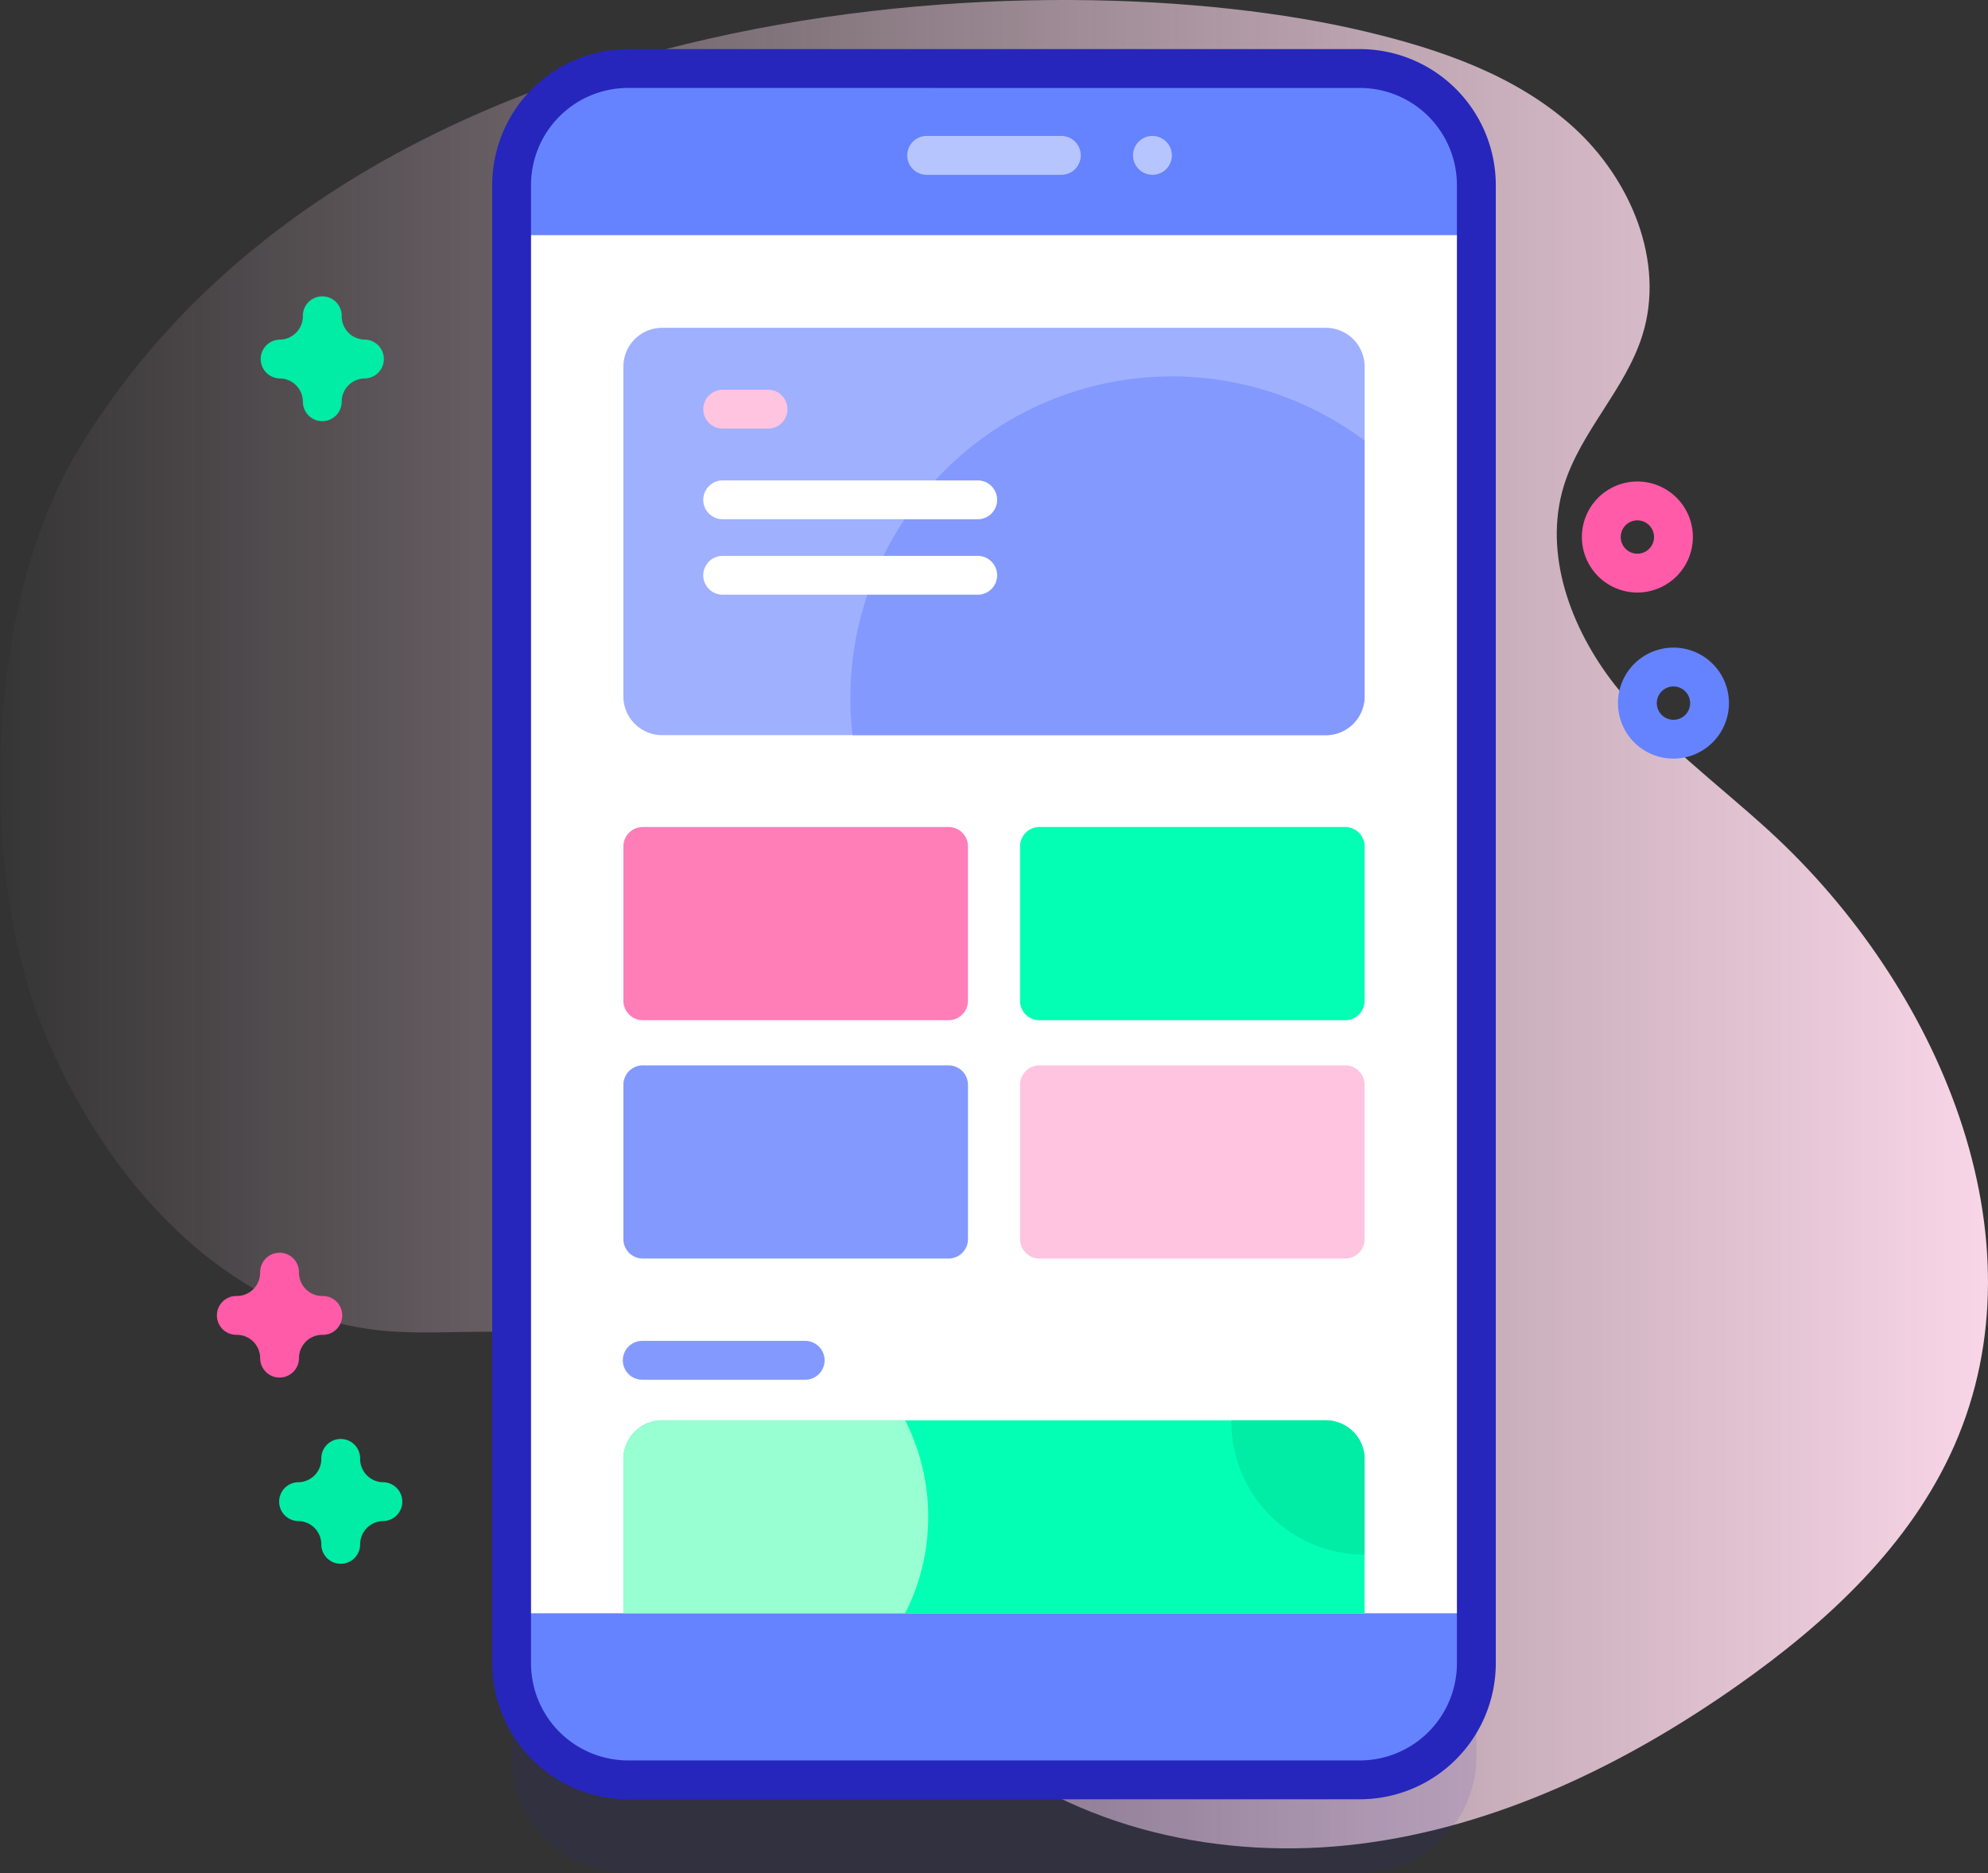
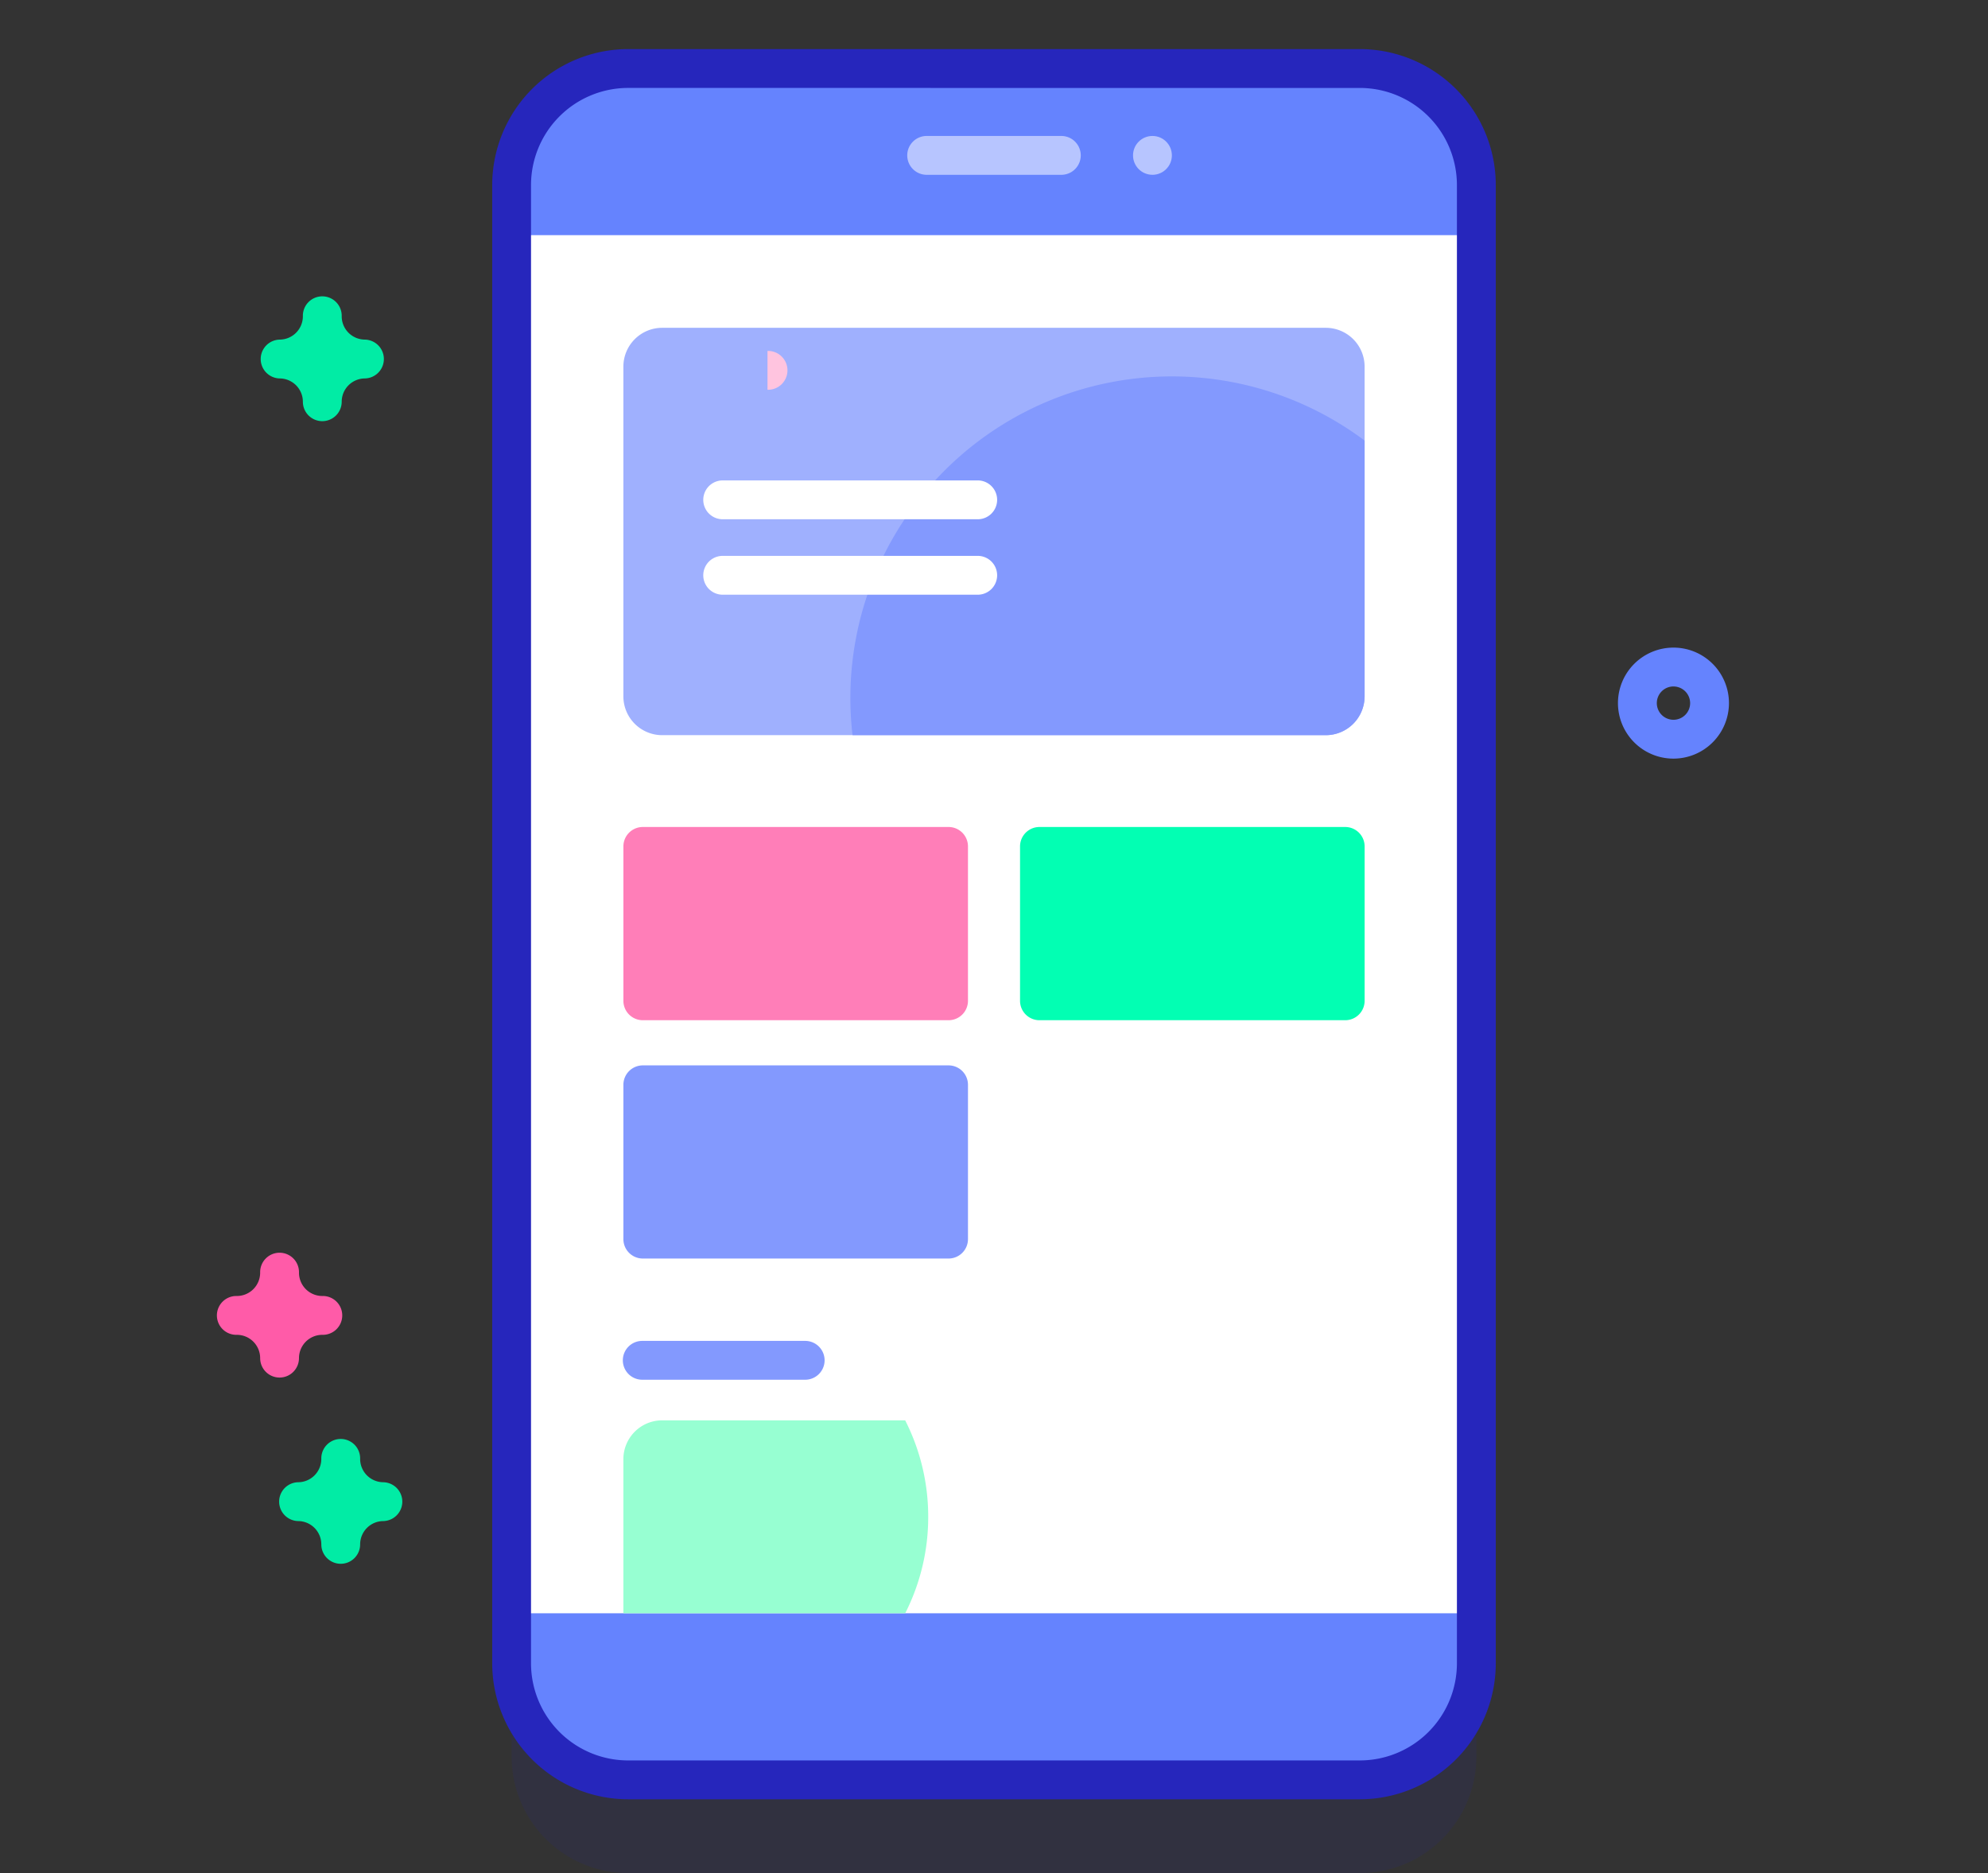
<svg xmlns="http://www.w3.org/2000/svg" width="129.706" height="122.187" viewBox="0 0 129.706 122.187">
  <rect x="0" y="0" width="129.706" height="122.187" fill="#333333" stroke="none" />
  <defs>
    <linearGradient id="linear-gradient" y1="0.5" x2="1" y2="0.5" gradientUnits="objectBoundingBox">
      <stop offset="0" stop-color="#ffdbed" stop-opacity="0" />
      <stop offset="1" stop-color="#ffdbed" />
    </linearGradient>
  </defs>
  <g id="user-interface" transform="translate(0 -14.839)">
    <g id="Group_10835" data-name="Group 10835" transform="translate(0 14.84)">
-       <path id="Path_51847" data-name="Path 51847" d="M5.152,44.1C-.919,54.079-1.559,71.359,2.888,82.162c3.9,9.462,11.645,18.344,21.817,19.456,3.741.409,7.564-.259,11.266.415,12.732,2.318,17.468,18.009,27.362,26.35,6.886,5.8,16.441,7.859,25.377,6.74s17.3-5.159,24.668-10.342c5.816-4.093,11.257-9.125,14.127-15.632,6.015-13.639-1.061-30.02-12.055-40.087-3.424-3.135-7.24-5.9-10.1-9.557s-4.682-8.536-3.318-12.974c1.088-3.541,4.015-6.286,5.124-9.82,1.509-4.809-.769-10.2-4.51-13.583s-8.691-5.076-13.6-6.242C68.5,12,23.482,13.967,5.152,44.1Z" transform="translate(0 -14.84)" fill="url(#linear-gradient)" />
-     </g>
+       </g>
    <g id="Group_10847" data-name="Group 10847" transform="translate(14.188 18.042)">
      <g id="Group_10846" data-name="Group 10846" transform="translate(17.926)">
        <g id="Group_10837" data-name="Group 10837">
          <path id="Path_51848" data-name="Path 51848" d="M187.112,168.12H139.368a7.6,7.6,0,0,1-7.6-7.6V64.083a7.6,7.6,0,0,1,7.6-7.6h47.744a7.6,7.6,0,0,1,7.6,7.6V160.52A7.6,7.6,0,0,1,187.112,168.12Z" transform="translate(-130.501 -49.136)" fill="#2626bc" opacity="0.1" />
          <path id="Path_51849" data-name="Path 51849" d="M187.112,144.12H139.368a7.6,7.6,0,0,1-7.6-7.6V40.083a7.6,7.6,0,0,1,7.6-7.6h47.744a7.6,7.6,0,0,1,7.6,7.6V136.52A7.6,7.6,0,0,1,187.112,144.12Z" transform="translate(-130.501 -31.216)" fill="#6583fe" />
          <path id="Path_51850" data-name="Path 51850" d="M131.77,75.392h62.943v89.9H131.77Z" transform="translate(-130.503 -63.255)" fill="#fff" />
          <path id="Path_51851" data-name="Path 51851" d="M183.378,141.654H135.635a8.877,8.877,0,0,1-8.867-8.867V36.35a8.877,8.877,0,0,1,8.867-8.867h47.744a8.877,8.877,0,0,1,8.867,8.867v96.437A8.877,8.877,0,0,1,183.378,141.654ZM135.635,30.016A6.34,6.34,0,0,0,129.3,36.35v96.437a6.34,6.34,0,0,0,6.333,6.333h47.744a6.34,6.34,0,0,0,6.333-6.333V36.35a6.34,6.34,0,0,0-6.333-6.333Z" transform="translate(-126.768 -27.483)" fill="#2626bc" />
          <g id="Group_10836" data-name="Group 10836" transform="translate(27.043 5.667)">
            <path id="Path_51852" data-name="Path 51852" d="M243.642,52.386h-8.858a1.267,1.267,0,0,1,0-2.533h8.858a1.267,1.267,0,0,1,0,2.533Z" transform="translate(-233.517 -49.853)" fill="#b7c5ff" />
          </g>
          <circle id="Ellipse_4192" data-name="Ellipse 4192" cx="1.267" cy="1.267" r="1.267" transform="translate(41.81 5.666)" fill="#b7c5ff" />
        </g>
        <path id="Path_51853" data-name="Path 51853" d="M208.911,101.785v21.508a2.534,2.534,0,0,1-2.533,2.533H163.083a2.534,2.534,0,0,1-2.533-2.533V101.785a2.534,2.534,0,0,1,2.533-2.533h43.294A2.534,2.534,0,0,1,208.911,101.785Z" transform="translate(-151.992 -81.071)" fill="#9fb0fe" />
        <path id="Path_51854" data-name="Path 51854" d="M252.561,115.957v16.684a2.534,2.534,0,0,1-2.533,2.533H219.152a20.742,20.742,0,0,1-.142-2.427,20.978,20.978,0,0,1,33.551-16.791Z" transform="translate(-195.642 -90.419)" fill="#8399fe" />
-         <path id="Path_51855" data-name="Path 51855" d="M208.911,383.1V393.15H160.55V383.1a2.534,2.534,0,0,1,2.533-2.533h43.294A2.534,2.534,0,0,1,208.911,383.1Z" transform="translate(-151.992 -291.116)" fill="#02ffb3" />
        <path id="Path_51856" data-name="Path 51856" d="M180.439,386.857a13.854,13.854,0,0,1-1.5,6.293H160.55V383.1a2.534,2.534,0,0,1,2.533-2.533h15.853A13.872,13.872,0,0,1,180.439,386.857Z" transform="translate(-151.992 -291.116)" fill="#97ffd2" />
        <g id="Group_10840" data-name="Group 10840" transform="translate(8.559 50.745)">
          <g id="Group_10838" data-name="Group 10838">
            <path id="Path_51857" data-name="Path 51857" d="M181.766,240.4H161.819a1.267,1.267,0,0,1-1.267-1.267V229.062a1.267,1.267,0,0,1,1.267-1.267h19.948a1.267,1.267,0,0,1,1.267,1.267v10.067A1.267,1.267,0,0,1,181.766,240.4Z" transform="translate(-160.552 -227.795)" fill="#ff7eb8" />
            <path id="Path_51858" data-name="Path 51858" d="M283.921,240.4H263.974a1.267,1.267,0,0,1-1.267-1.267V229.062a1.267,1.267,0,0,1,1.267-1.267h19.948a1.267,1.267,0,0,1,1.267,1.267v10.067A1.267,1.267,0,0,1,283.921,240.4Z" transform="translate(-236.828 -227.795)" fill="#02ffb3" />
          </g>
          <g id="Group_10839" data-name="Group 10839" transform="translate(0 15.551)">
            <path id="Path_51859" data-name="Path 51859" d="M181.766,301.781H161.819a1.267,1.267,0,0,1-1.267-1.267V290.448a1.267,1.267,0,0,1,1.267-1.267h19.948a1.267,1.267,0,0,1,1.267,1.267v10.067A1.267,1.267,0,0,1,181.766,301.781Z" transform="translate(-160.552 -289.181)" fill="#8399fe" />
-             <path id="Path_51860" data-name="Path 51860" d="M283.921,301.781H263.974a1.267,1.267,0,0,1-1.267-1.267V290.448a1.267,1.267,0,0,1,1.267-1.267h19.948a1.267,1.267,0,0,1,1.267,1.267v10.067A1.267,1.267,0,0,1,283.921,301.781Z" transform="translate(-236.828 -289.181)" fill="#ffc4df" />
          </g>
        </g>
        <g id="Group_10844" data-name="Group 10844" transform="translate(13.735 22.223)">
          <g id="Group_10841" data-name="Group 10841" transform="translate(0 10.836)">
            <path id="Path_51861" data-name="Path 51861" d="M198.893,157.981H182.254a1.267,1.267,0,0,0,0,2.533h16.639a1.267,1.267,0,1,0,0-2.533Z" transform="translate(-180.987 -157.981)" fill="#fff" />
          </g>
          <g id="Group_10842" data-name="Group 10842" transform="translate(0 5.914)">
            <path id="Path_51862" data-name="Path 51862" d="M198.893,138.553H182.254a1.267,1.267,0,0,0,0,2.533h16.639a1.267,1.267,0,1,0,0-2.533Z" transform="translate(-180.987 -138.553)" fill="#fff" />
          </g>
          <g id="Group_10843" data-name="Group 10843">
-             <path id="Path_51863" data-name="Path 51863" d="M185.213,115.208h-2.959a1.267,1.267,0,0,0,0,2.533h2.959a1.267,1.267,0,1,0,0-2.533Z" transform="translate(-180.987 -115.208)" fill="#ffc4df" />
+             <path id="Path_51863" data-name="Path 51863" d="M185.213,115.208h-2.959h2.959a1.267,1.267,0,1,0,0-2.533Z" transform="translate(-180.987 -115.208)" fill="#ffc4df" />
          </g>
        </g>
        <g id="Group_10845" data-name="Group 10845" transform="translate(8.558 84.269)">
          <path id="Path_51864" data-name="Path 51864" d="M172.377,360.128H161.818a1.267,1.267,0,1,0,0,2.533h10.559a1.267,1.267,0,1,0,0-2.533Z" transform="translate(-160.551 -360.128)" fill="#8399fe" />
        </g>
-         <path id="Path_51865" data-name="Path 51865" d="M325.824,383.1v6.229a8.694,8.694,0,0,1-8.694-8.692v-.071h6.161A2.534,2.534,0,0,1,325.824,383.1Z" transform="translate(-268.905 -291.116)" fill="#01eca5" />
      </g>
-       <path id="Path_51866" data-name="Path 51866" d="M411.034,146.076a3.621,3.621,0,1,1,3.621-3.621,3.625,3.625,0,0,1-3.621,3.621Zm0-4.708a1.087,1.087,0,1,0,1.087,1.087A1.088,1.088,0,0,0,411.034,141.369Z" transform="translate(-318.392 -110.626)" fill="#ff5ba8" />
      <path id="Path_51867" data-name="Path 51867" d="M420.326,188.848a3.621,3.621,0,1,1,3.62-3.621A3.625,3.625,0,0,1,420.326,188.848Zm0-4.708a1.087,1.087,0,1,0,1.087,1.087A1.089,1.089,0,0,0,420.326,184.141Z" transform="translate(-325.329 -142.563)" fill="#6583fe" />
      <path id="Path_51868" data-name="Path 51868" d="M71.06,99.395a1.267,1.267,0,0,1-1.267-1.267,1.522,1.522,0,0,0-1.52-1.52,1.267,1.267,0,0,1,0-2.533,1.522,1.522,0,0,0,1.52-1.52,1.267,1.267,0,1,1,2.533,0,1.522,1.522,0,0,0,1.52,1.52,1.267,1.267,0,0,1,0,2.533,1.522,1.522,0,0,0-1.52,1.52A1.267,1.267,0,0,1,71.06,99.395Z" transform="translate(-64.22 -75.124)" fill="#01eca5" />
      <path id="Path_51869" data-name="Path 51869" d="M75.81,393.628a1.267,1.267,0,0,1-1.267-1.267,1.521,1.521,0,0,0-1.52-1.52,1.267,1.267,0,0,1,0-2.533,1.521,1.521,0,0,0,1.52-1.52,1.267,1.267,0,1,1,2.533,0,1.522,1.522,0,0,0,1.52,1.52,1.267,1.267,0,0,1,0,2.533,1.522,1.522,0,0,0-1.52,1.52A1.267,1.267,0,0,1,75.81,393.628Z" transform="translate(-67.767 -294.819)" fill="#01eca5" />
      <path id="Path_51870" data-name="Path 51870" d="M60.06,345.672a1.267,1.267,0,0,1-1.267-1.267,1.522,1.522,0,0,0-1.52-1.52,1.267,1.267,0,1,1,0-2.533,1.522,1.522,0,0,0,1.52-1.52,1.267,1.267,0,1,1,2.533,0,1.522,1.522,0,0,0,1.52,1.52,1.267,1.267,0,1,1,0,2.533,1.522,1.522,0,0,0-1.52,1.52A1.267,1.267,0,0,1,60.06,345.672Z" transform="translate(-56.007 -259.012)" fill="#ff5ba8" />
    </g>
  </g>
</svg>